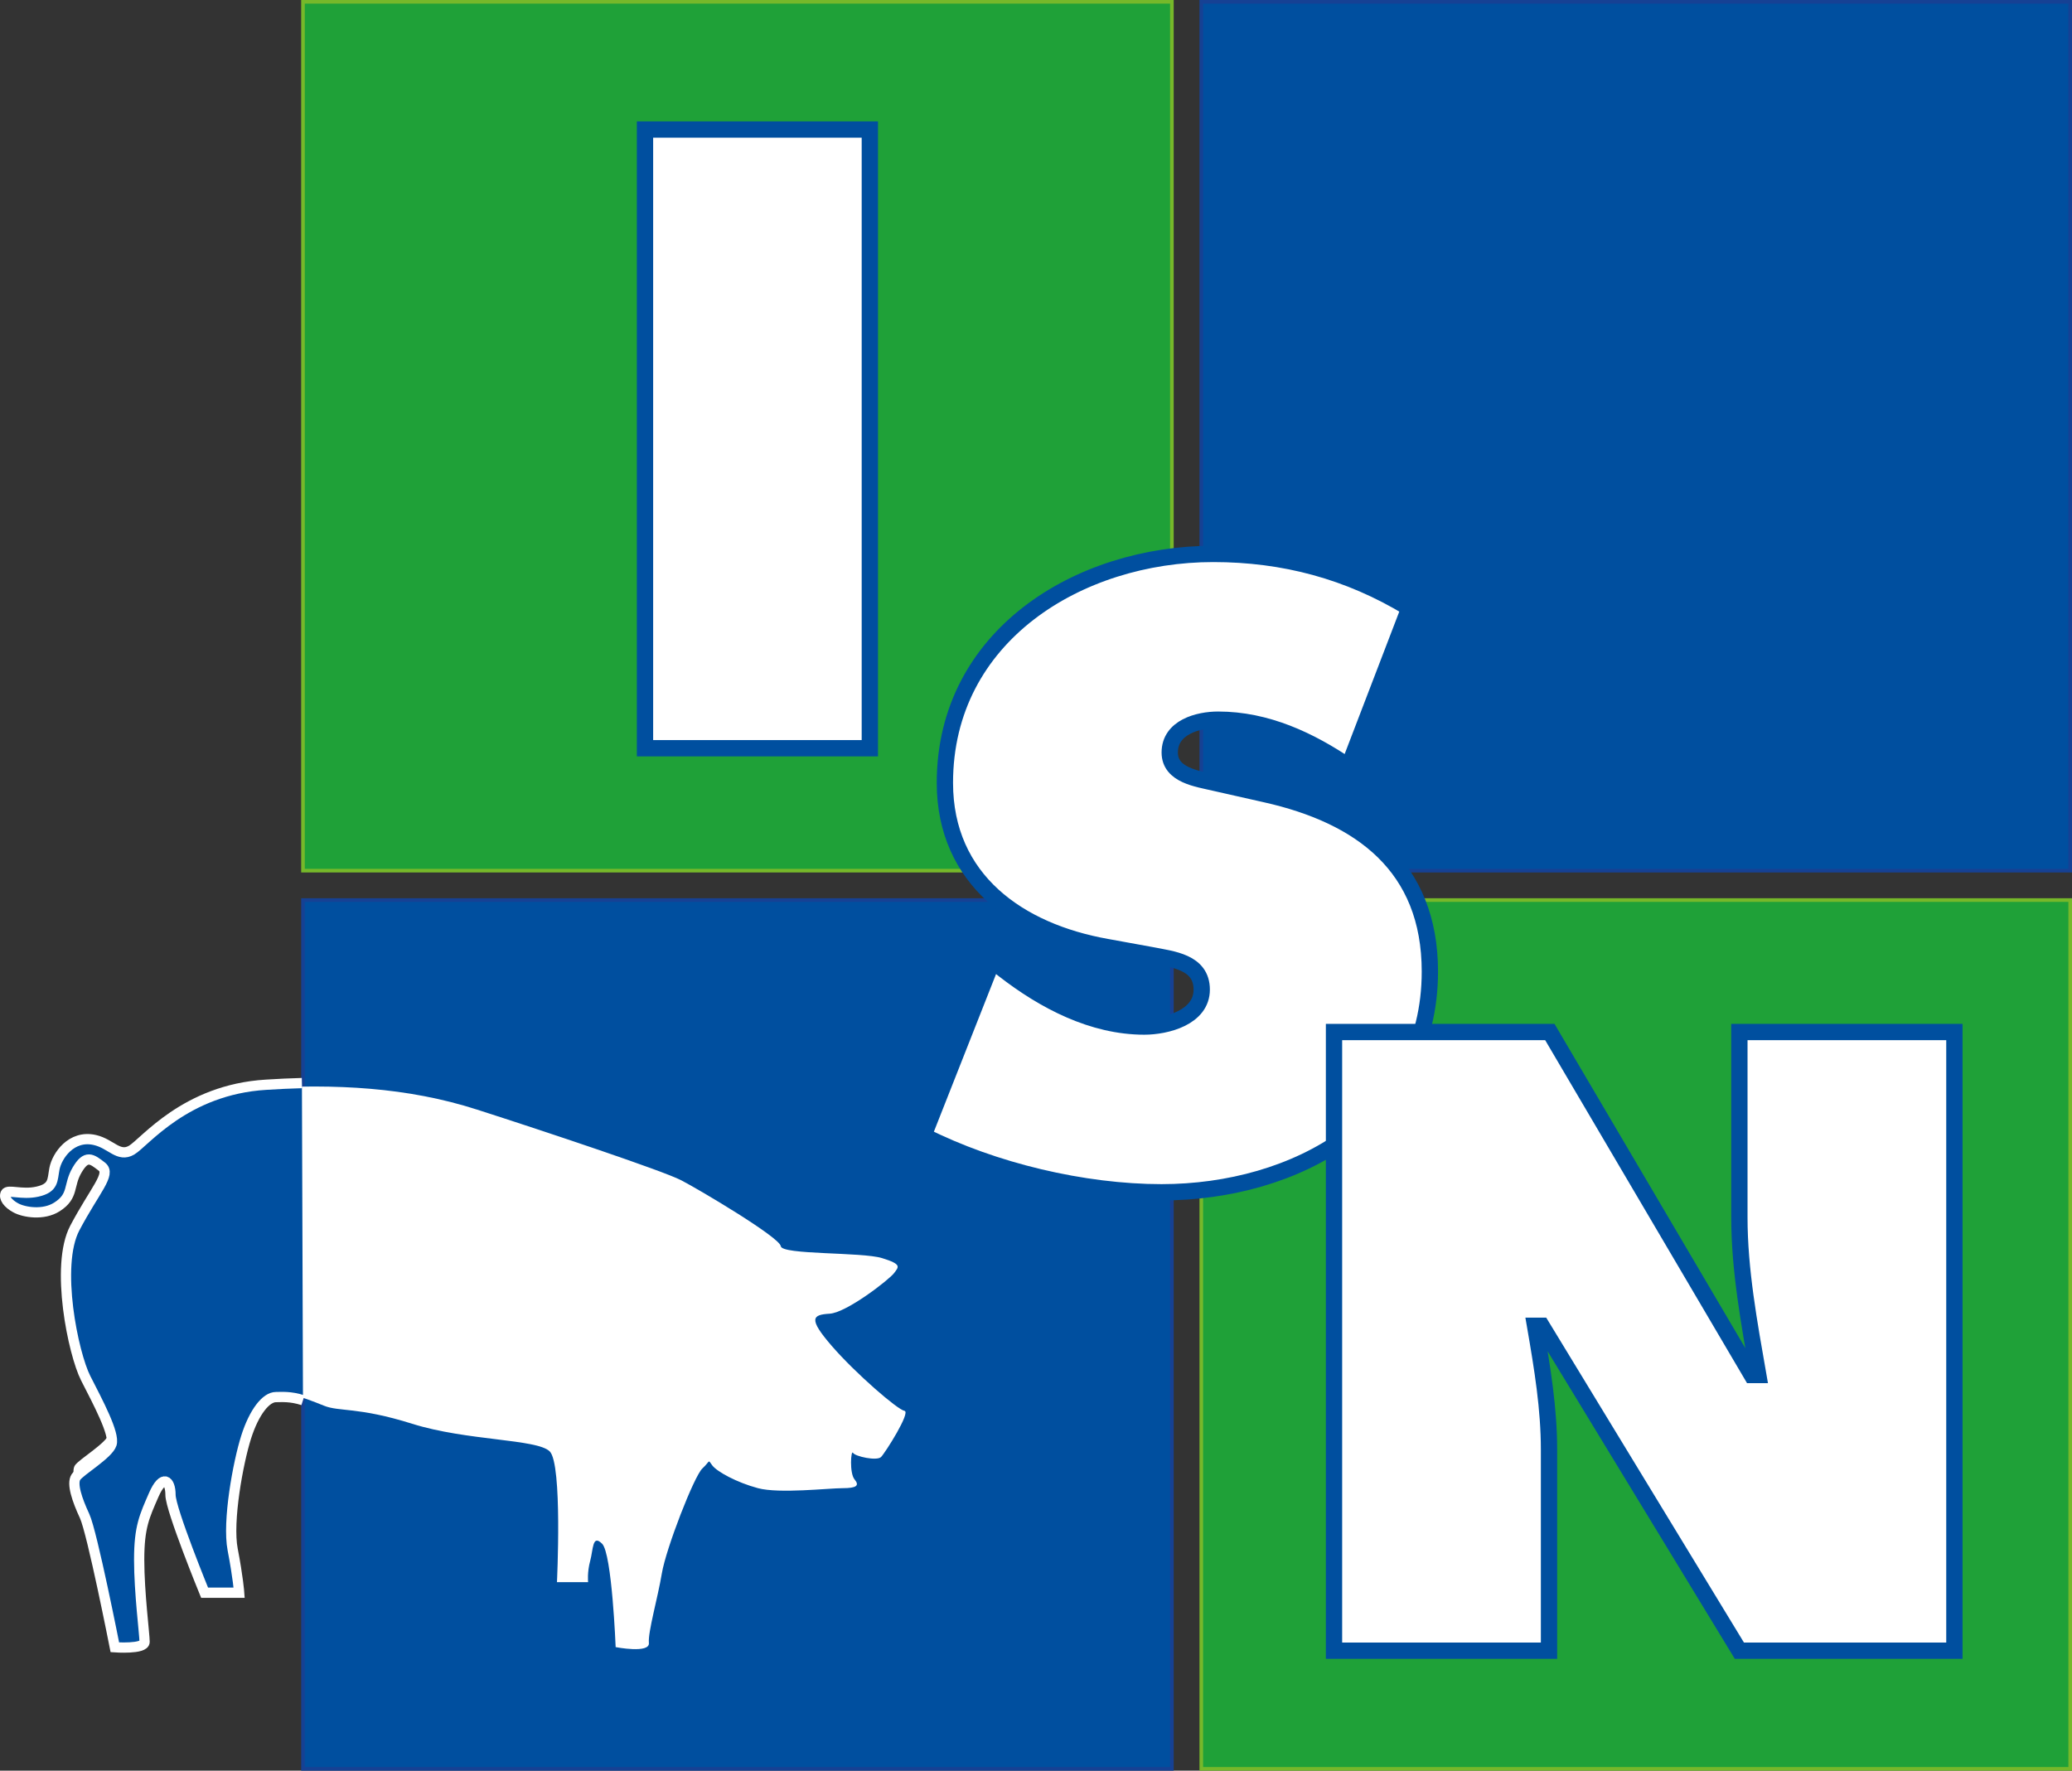
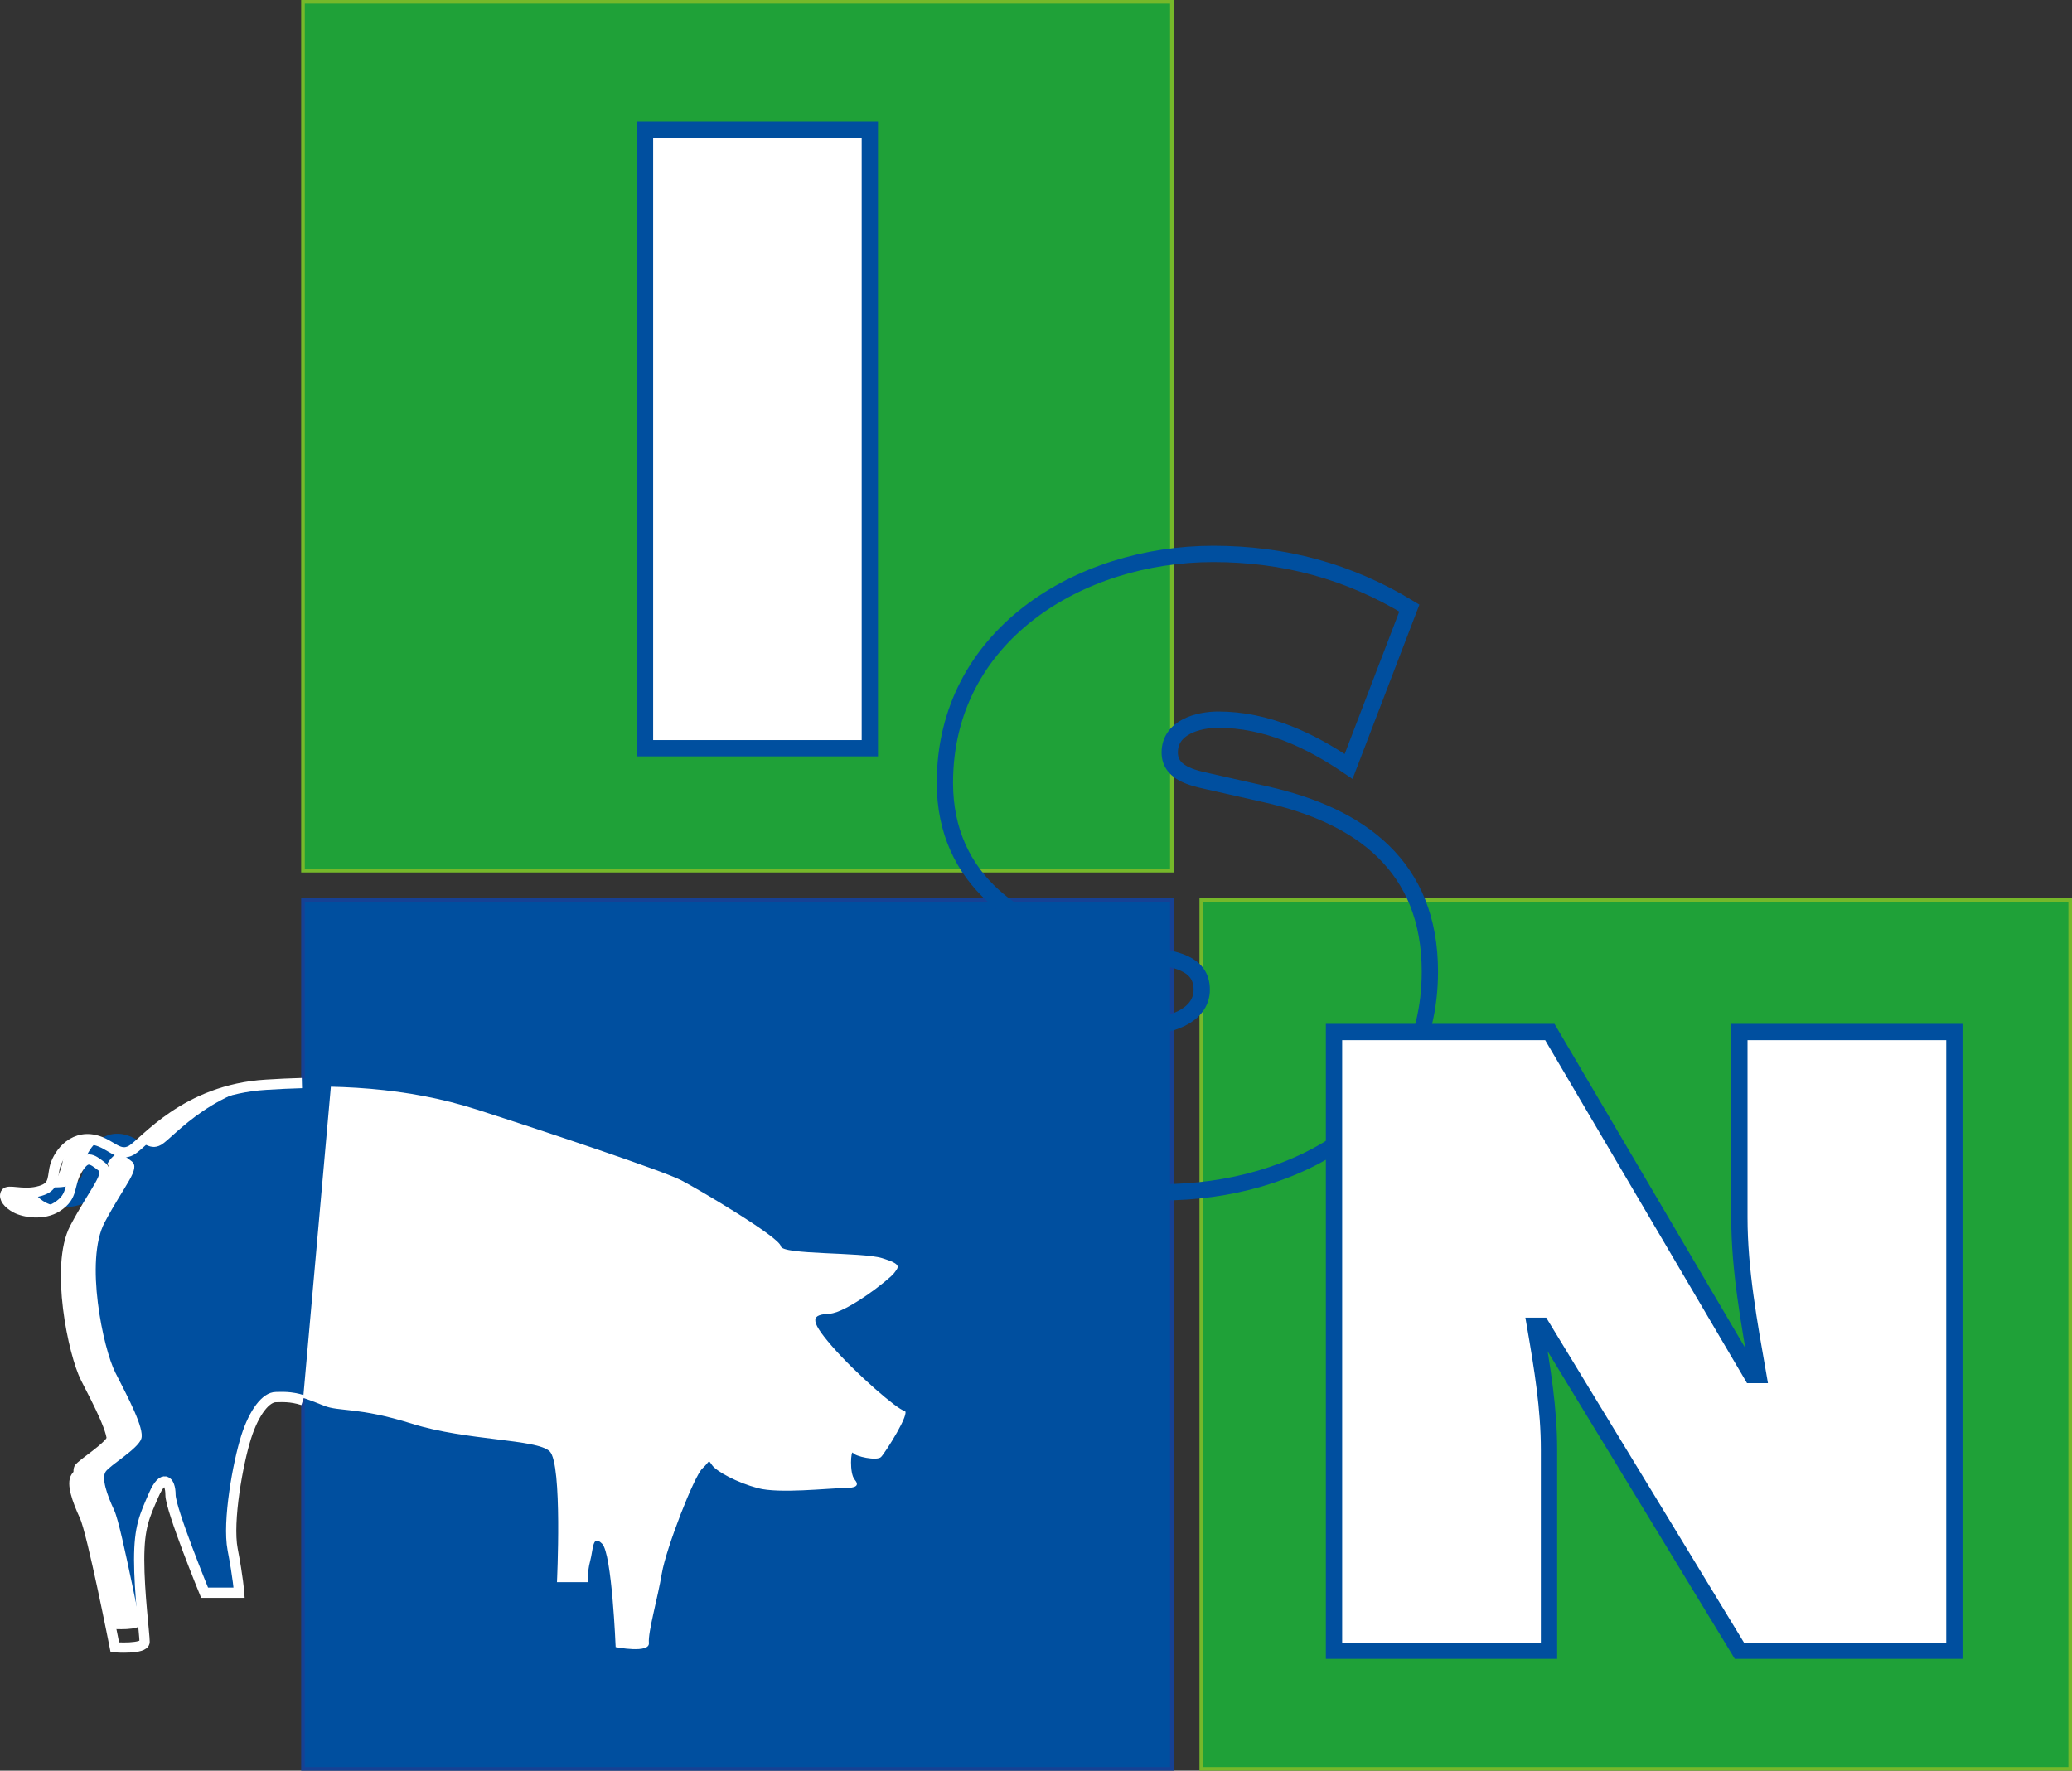
<svg xmlns="http://www.w3.org/2000/svg" version="1.1" id="Ebene_1" x="0px" y="0px" viewBox="0 0 115.444 98.663" enable-background="new 0 0 115.444 98.663" xml:space="preserve">
  <rect x="0" y="0" width="115.444" height="98.663" fill="#333333" stroke="none" />
  <rect x="16.881" y="0.101" fill="#1FA138" width="48.412" height="48.412" />
  <rect x="16.881" y="0.101" fill="none" stroke="#76B82A" stroke-width="0.202" stroke-miterlimit="3.864" width="48.412" height="48.412" />
  <rect x="35.937" y="7.219" fill="#FFFFFF" width="12.527" height="34.473" />
  <rect x="35.937" y="7.219" fill="none" stroke="#004F9F" stroke-width="0.908" width="12.527" height="34.473" />
  <rect x="66.931" y="50.151" fill="#1FA138" width="48.412" height="48.411" />
  <rect x="66.931" y="50.151" fill="none" stroke="#76B82A" stroke-width="0.202" stroke-miterlimit="3.864" width="48.412" height="48.411" />
  <rect x="16.881" y="50.151" fill="#004F9F" width="48.412" height="48.411" />
  <rect x="16.881" y="50.151" fill="none" stroke="#164194" stroke-width="0.202" stroke-miterlimit="3.864" width="48.412" height="48.411" />
-   <rect x="66.931" y="0.101" fill="#004F9F" width="48.412" height="48.412" />
-   <rect x="66.931" y="0.101" fill="none" stroke="#164194" stroke-width="0.202" stroke-miterlimit="3.864" width="48.412" height="48.412" />
-   <path fill="#FFFFFF" d="M51.457,63.28c3.886,1.966,8.916,3.155,13.259,3.155c7.452,0,14.951-4.069,14.951-12.299  c0-5.852-3.841-8.687-9.145-9.875l-2.834-0.64c-0.96-0.229-2.515-0.412-2.515-1.692c0-1.417,1.6-1.829,2.698-1.829  c2.697,0,5.12,1.143,7.269,2.606l3.384-8.824c-3.384-2.057-6.996-3.017-10.928-3.017c-7.498,0-14.95,4.572-14.95,12.756  c0,5.395,4.115,8.275,9.007,9.144l2.514,0.457c1.143,0.228,2.789,0.366,2.789,1.92c0,1.555-1.966,2.058-3.2,2.058  c-2.88,0-5.578-1.418-7.818-3.155l-0.64-0.503L51.457,63.28" />
  <path fill="none" stroke="#004F9F" stroke-width="0.908" d="M51.457,63.28c3.886,1.966,8.916,3.155,13.259,3.155  c7.452,0,14.951-4.069,14.951-12.299c0-5.852-3.841-8.687-9.145-9.875l-2.834-0.64c-0.96-0.229-2.515-0.412-2.515-1.692  c0-1.417,1.6-1.829,2.698-1.829c2.697,0,5.12,1.143,7.269,2.606l3.384-8.824c-3.384-2.057-6.996-3.017-10.928-3.017  c-7.498,0-14.95,4.572-14.95,12.756c0,5.395,4.115,8.275,9.007,9.144l2.514,0.457c1.143,0.228,2.789,0.366,2.789,1.92  c0,1.555-1.966,2.058-3.2,2.058c-2.88,0-5.578-1.418-7.818-3.155l-0.64-0.503L51.457,63.28z" />
  <path fill="#FFFFFF" d="M74.326,91.979h11.979V80.777c0-2.286-0.366-4.526-0.777-6.904h0.366l11.018,18.106h11.979V57.505H96.912  v10.333c0,2.926,0.549,5.898,1.052,8.779h-0.366L86.351,57.505H74.326V91.979" />
  <path fill="none" stroke="#004F9F" stroke-width="0.908" d="M74.326,91.979h11.979V80.777c0-2.286-0.366-4.526-0.777-6.904h0.366  l11.018,18.106h11.979V57.505H96.912v10.333c0,2.926,0.549,5.898,1.052,8.779h-0.366L86.351,57.505H74.326V91.979z" />
  <path fill="#FFFFFF" d="M0.415,66.458c0.116-0.232,0.955,0.232,1.794,0.058c0.838-0.174,1.187-1.277,1.303-1.883  c0.116-0.607,0.691-1.24,1.561-1.039c0.87,0.2,1.387,0.954,2.084,0.548c0.696-0.406,2.864-3.244,7.205-3.502  c4.342-0.259,8.335-0.058,12.212,1.186c3.877,1.245,10.36,3.413,11.373,3.936c1.013,0.522,5.497,3.186,5.555,3.676  c0.058,0.491,4.515,0.317,5.644,0.665c1.129,0.348,0.924,0.491,0.665,0.839s-2.632,2.2-3.587,2.258  c-0.955,0.058-1.213,0.258,0.116,1.793c1.329,1.535,3.677,3.561,4.051,3.619c0.375,0.058-1.071,2.342-1.303,2.574  s-1.445-0.032-1.561-0.232c-0.116-0.201-0.206,1.129,0.084,1.477s0.116,0.491-0.664,0.491c-0.781,0-3.53,0.316-4.716,0  c-1.187-0.317-2.29-0.924-2.548-1.272c-0.259-0.348-0.085-0.258-0.549,0.174c-0.464,0.433-2.026,4.458-2.258,5.845  c-0.232,1.387-0.78,3.271-0.722,3.877c0.058,0.607-1.852,0.232-1.852,0.232s-0.205-5.211-0.754-5.76  c-0.549-0.549-0.491,0.317-0.665,0.955c-0.174,0.638-0.116,1.187-0.116,1.187h-1.735c0,0,0.316-6.594-0.407-7.291  c-0.722-0.696-4.618-0.58-7.657-1.535c-3.038-0.954-4.066-0.658-4.929-1.012c-1.129-0.464-2.632-0.955-3.154-0.955  c-0.523,0-1.161,0.78-1.593,2.141c-0.433,1.361-1.013,4.516-0.723,6.019c0.29,1.504,0.348,2.316,0.348,2.316h-1.852  c0,0-1.825-4.457-1.825-5.238s-0.406-1.129-0.896,0c-0.491,1.129-0.781,1.704-0.781,3.471s0.29,3.993,0.29,4.399  c0,0.407-1.593,0.291-1.593,0.291s-1.213-6.162-1.62-7.032c-0.406-0.871-0.696-1.736-0.464-2.084  c0.232-0.348,1.736-1.218,1.91-1.767c0.174-0.549-0.723-2.226-1.388-3.529c-0.664-1.303-1.651-6.019-0.58-8.045  c1.071-2.025,2.406-3.244,1.767-3.502c-0.638-0.259-0.986-0.607-1.477,0.232c-0.49,0.839-0.406,1.91-1.245,2.142  c-0.838,0.232-1.767,0.29-2.199,0.058C0.531,67.007,0.298,66.69,0.415,66.458" />
-   <path fill="#004F9F" d="M16.881,78.022c-0.702-0.228-1.203-0.175-1.509-0.175c-0.543,0-1.207,0.812-1.657,2.228  s-1.054,4.698-0.752,6.263c0.302,1.564,0.362,2.409,0.362,2.409h-1.926c0,0-1.899-4.638-1.899-5.45c0-0.812-0.423-1.175-0.934,0  c-0.51,1.175-0.812,1.773-0.812,3.612c0,1.838,0.302,4.155,0.302,4.577c0,0.423-1.657,0.302-1.657,0.302s-1.263-6.411-1.686-7.316  c-0.422-0.906-0.724-1.806-0.483-2.168c0.242-0.363,1.806-1.268,1.987-1.839c0.182-0.571-0.752-2.316-1.443-3.672  c-0.692-1.356-1.718-6.263-0.604-8.37c1.114-2.108,2.037-3.002,1.503-3.418c-0.566-0.439-0.868-0.68-1.379,0.193  c-0.51,0.872-0.163,1.438-1.117,2.05c-0.763,0.489-1.839,0.302-2.289,0.06c-0.45-0.241-0.692-0.57-0.571-0.812  c0.121-0.241,0.899,0.099,1.768-0.097c0.92-0.207,0.828-0.644,0.949-1.275c0.136-0.712,0.936-1.905,2.254-1.601  c0.905,0.209,1.319,0.986,2.044,0.564c0.724-0.423,2.98-3.376,7.497-3.645c0.718-0.043,1.292-0.075,1.993-0.092" />
+   <path fill="#004F9F" d="M16.881,78.022c-0.702-0.228-1.203-0.175-1.509-0.175c-0.543,0-1.207,0.812-1.657,2.228  s-1.054,4.698-0.752,6.263c0.302,1.564,0.362,2.409,0.362,2.409h-1.926c0,0-1.899-4.638-1.899-5.45c0-0.812-0.423-1.175-0.934,0  c-0.51,1.175-0.812,1.773-0.812,3.612c0,1.838,0.302,4.155,0.302,4.577s-1.263-6.411-1.686-7.316  c-0.422-0.906-0.724-1.806-0.483-2.168c0.242-0.363,1.806-1.268,1.987-1.839c0.182-0.571-0.752-2.316-1.443-3.672  c-0.692-1.356-1.718-6.263-0.604-8.37c1.114-2.108,2.037-3.002,1.503-3.418c-0.566-0.439-0.868-0.68-1.379,0.193  c-0.51,0.872-0.163,1.438-1.117,2.05c-0.763,0.489-1.839,0.302-2.289,0.06c-0.45-0.241-0.692-0.57-0.571-0.812  c0.121-0.241,0.899,0.099,1.768-0.097c0.92-0.207,0.828-0.644,0.949-1.275c0.136-0.712,0.936-1.905,2.254-1.601  c0.905,0.209,1.319,0.986,2.044,0.564c0.724-0.423,2.98-3.376,7.497-3.645c0.718-0.043,1.292-0.075,1.993-0.092" />
  <path fill="none" stroke="#FFFFFF" stroke-width="0.571" d="M16.881,78.022c-0.702-0.228-1.203-0.175-1.509-0.175  c-0.543,0-1.207,0.812-1.657,2.228s-1.054,4.698-0.752,6.263c0.302,1.564,0.362,2.409,0.362,2.409h-1.926  c0,0-1.899-4.638-1.899-5.45c0-0.812-0.423-1.175-0.934,0c-0.51,1.175-0.812,1.773-0.812,3.612c0,1.838,0.302,4.155,0.302,4.577  c0,0.423-1.657,0.302-1.657,0.302s-1.263-6.411-1.686-7.316c-0.422-0.906-0.724-1.806-0.483-2.168  c0.242-0.363,1.806-1.268,1.987-1.839c0.182-0.571-0.752-2.316-1.443-3.672c-0.692-1.356-1.718-6.263-0.604-8.37  c1.114-2.108,2.037-3.002,1.503-3.418c-0.566-0.439-0.868-0.68-1.379,0.193c-0.51,0.872-0.163,1.438-1.117,2.05  c-0.763,0.489-1.839,0.302-2.289,0.06c-0.45-0.241-0.692-0.57-0.571-0.812c0.121-0.241,0.899,0.099,1.768-0.097  c0.92-0.207,0.828-0.644,0.949-1.275c0.136-0.712,0.936-1.905,2.254-1.601c0.905,0.209,1.319,0.986,2.044,0.564  c0.724-0.423,2.98-3.376,7.497-3.645c0.718-0.043,1.292-0.075,1.993-0.092" />
</svg>